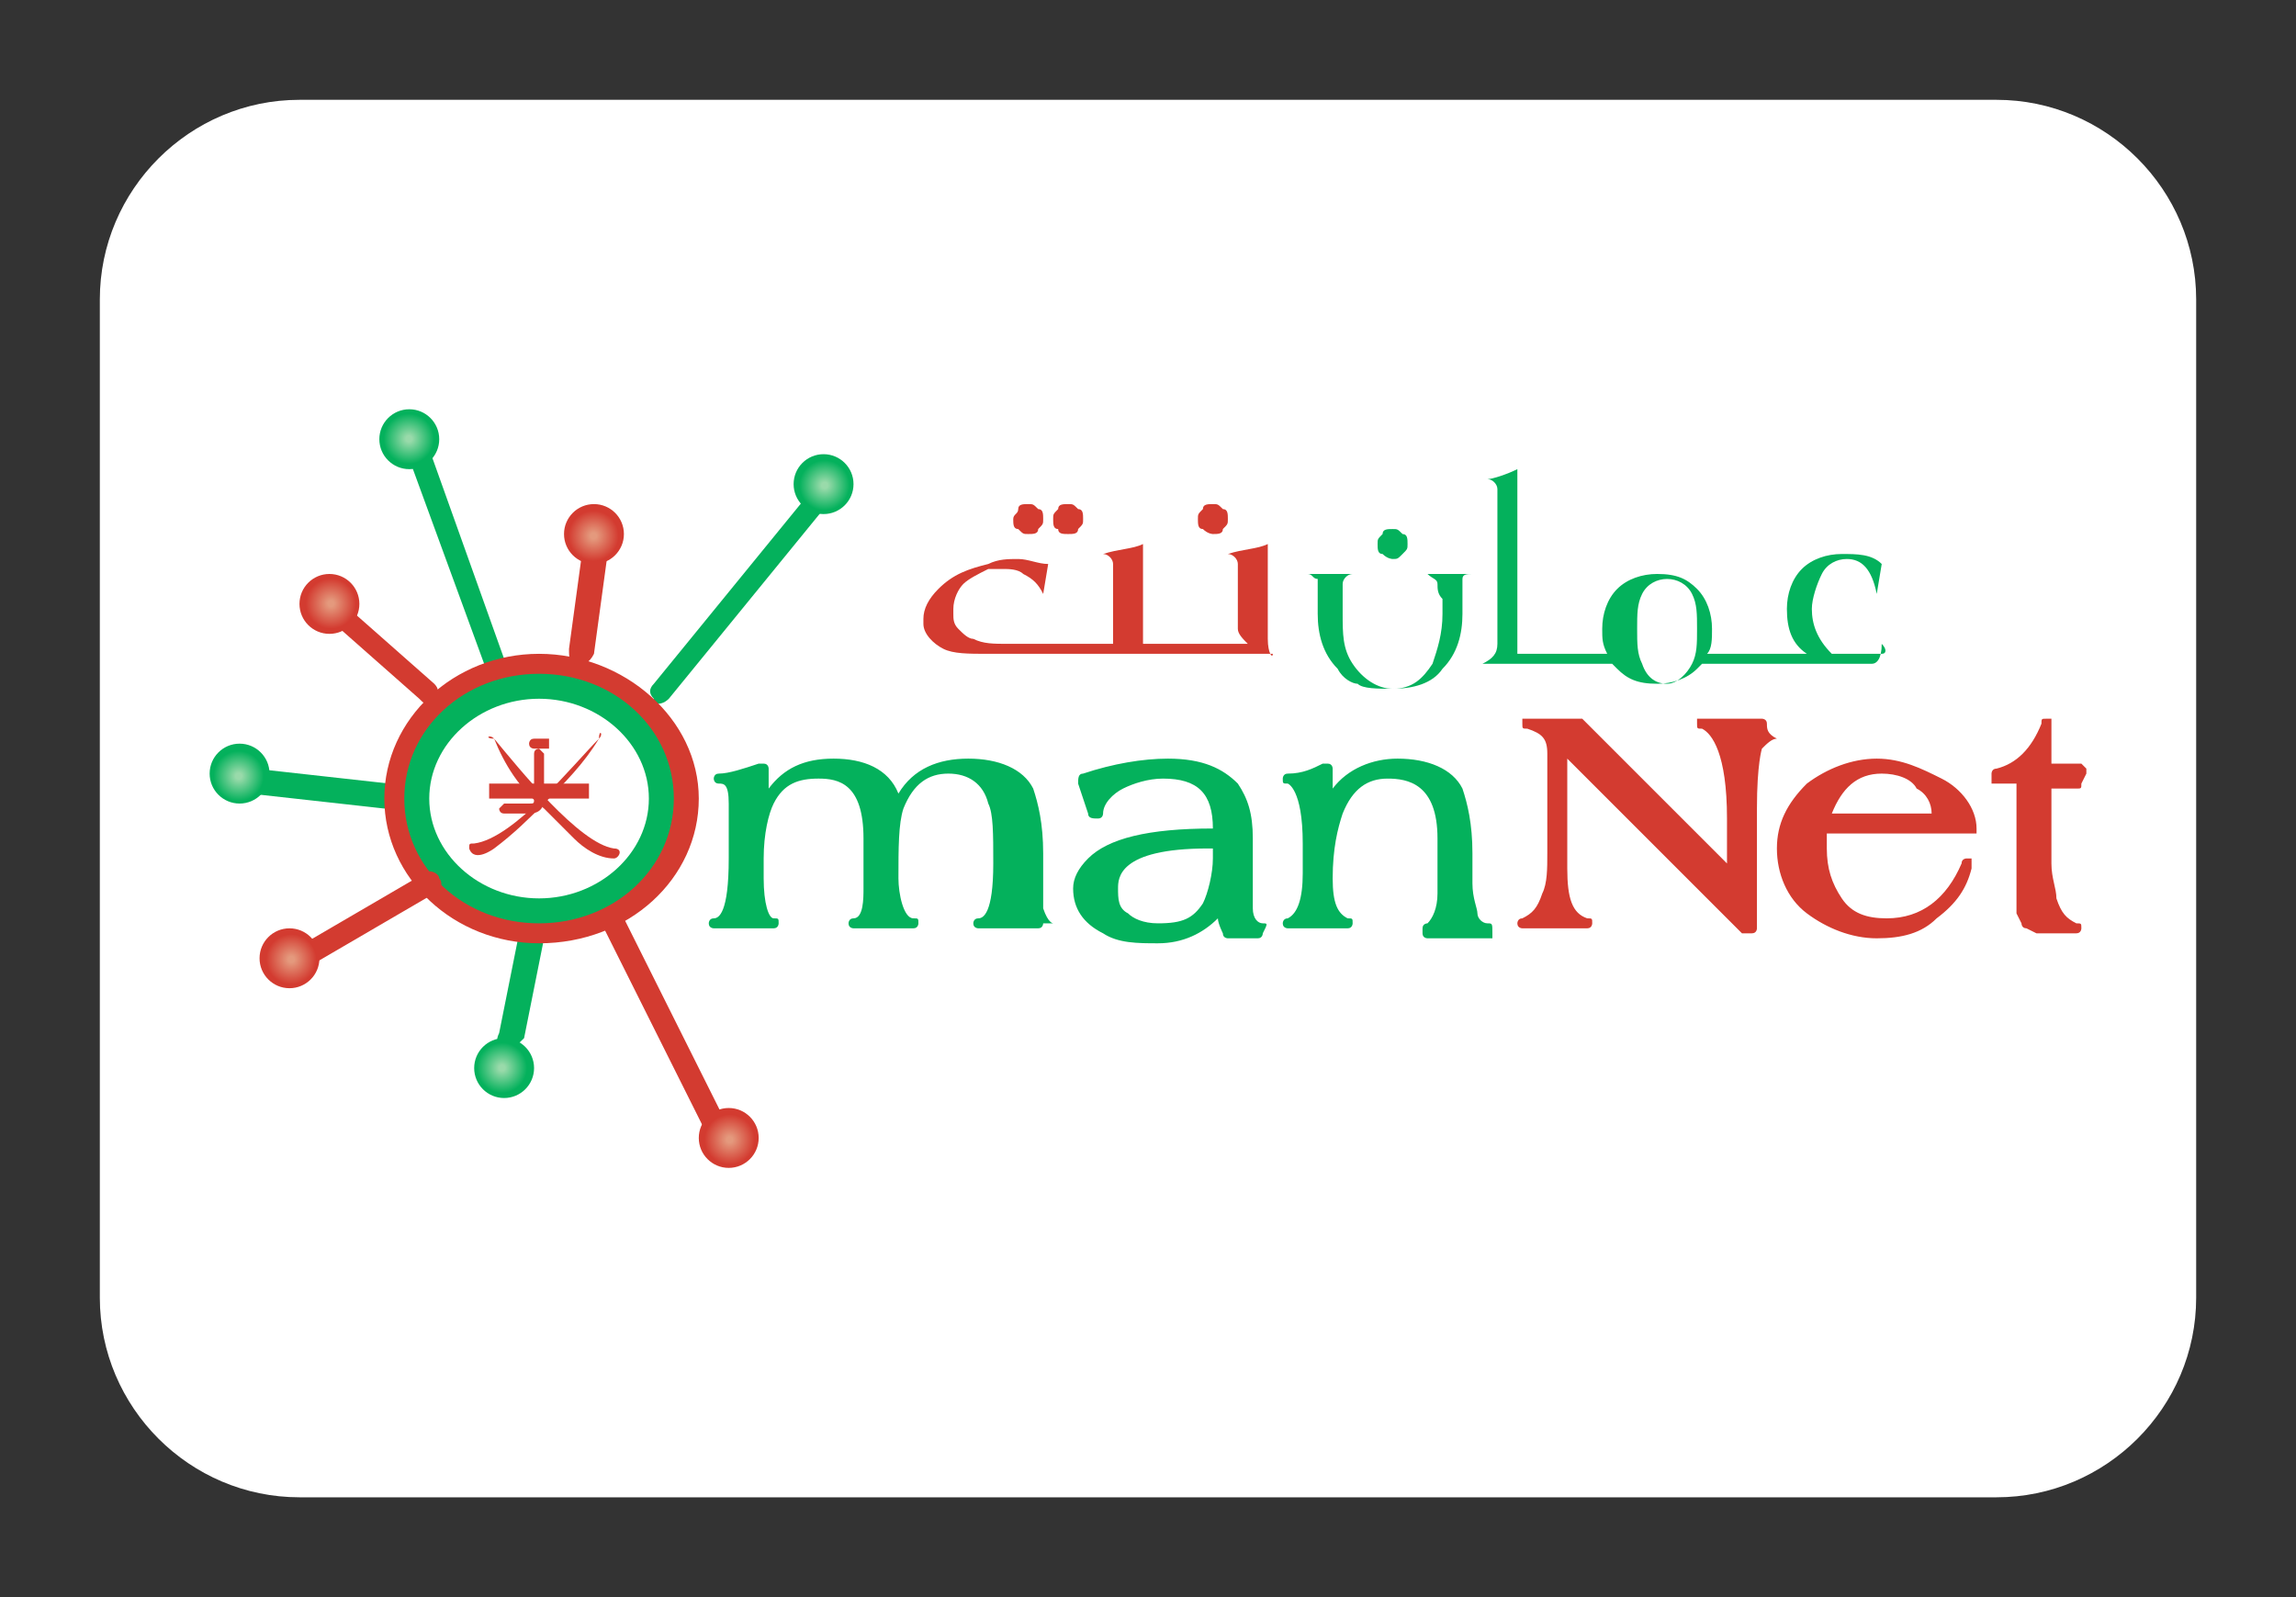
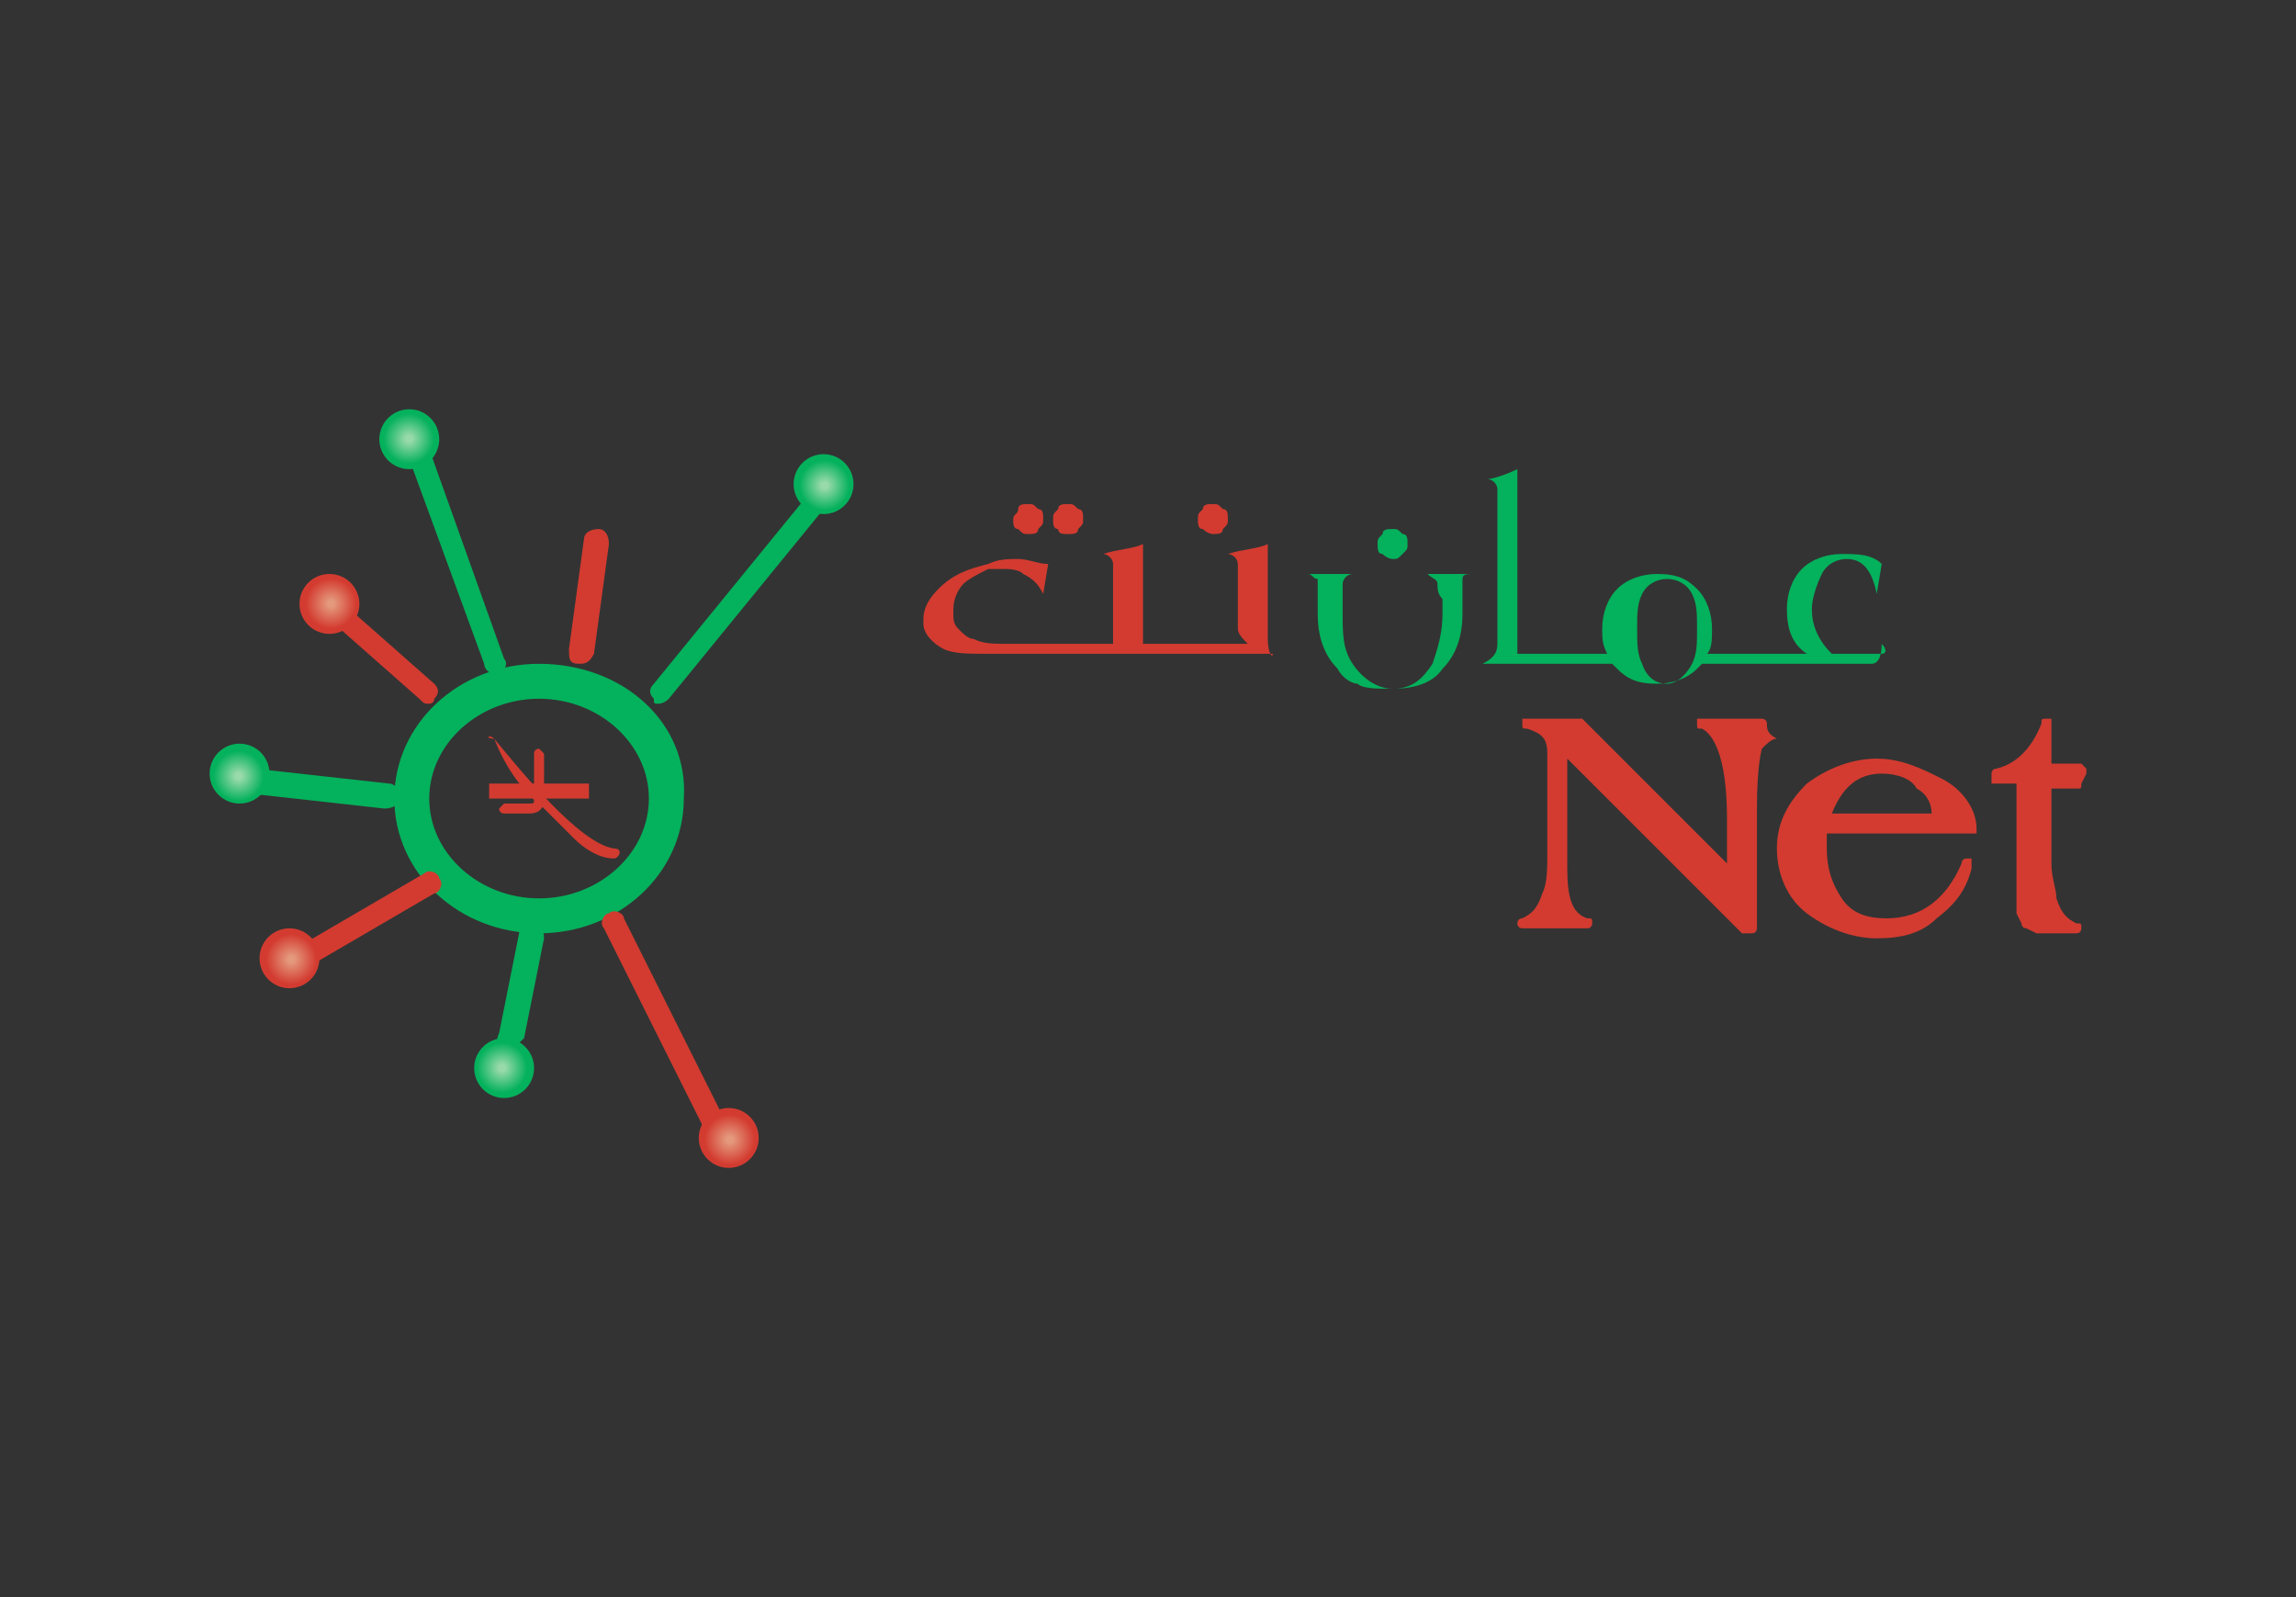
<svg xmlns="http://www.w3.org/2000/svg" version="1.1" id="图层_1" x="0px" y="0px" viewBox="0 0 46 32" style="enable-background:new 0 0 46 32;" xml:space="preserve">
  <rect x="0" y="0" width="46" height="32" fill="#333333" stroke="none" />
  <style type="text/css">
	.st0{fill:#FFFFFF;}
	.st1{fill:#04B15C;}
	.st2{fill:url(#SVGID_1_);}
	.st3{fill:url(#SVGID_00000142859631701361885970000012357399609966778548_);}
	.st4{fill:url(#SVGID_00000147179636069831234290000016691175737995709867_);}
	.st5{fill:url(#SVGID_00000030471845420923390290000014780087158273634945_);}
	.st6{fill:#D33B30;}
	.st7{fill:url(#SVGID_00000133489916852367750250000018128274551710490813_);}
	.st8{fill:url(#SVGID_00000008855971476640843130000013533500079135152285_);}
	.st9{fill:url(#SVGID_00000086693053291161361810000008669157536847176582_);}
	.st10{fill:url(#SVGID_00000072251096592571731310000002728930170457332153_);}
</style>
-   <path class="st0" d="M6,2h34c2.2,0,4,1.8,4,4v20c0,2.2-1.8,4-4,4H6c-2.2,0-4-1.8-4-4V6C2,3.8,3.8,2,6,2z" />
  <g>
    <path class="st1" d="M13.2,14.1c-0.1,0-0.1,0-0.1-0.1c-0.1-0.1-0.1-0.2,0-0.3l3.1-3.8c0.1-0.1,0.2-0.1,0.3,0c0.1,0.1,0.1,0.2,0,0.3   L13.4,14C13.3,14.1,13.2,14.1,13.2,14.1 M9.9,13.5c-0.1,0-0.2-0.1-0.2-0.2L8.2,9.2c0-0.1,0-0.3,0.1-0.3c0.1,0,0.3,0,0.3,0.1   l1.5,4.2C10.2,13.3,10.1,13.5,9.9,13.5C10,13.5,9.9,13.5,9.9,13.5 M7.7,16.2C7.7,16.2,7.7,16.2,7.7,16.2l-2.7-0.3   c-0.1,0-0.2-0.1-0.2-0.3c0-0.1,0.1-0.2,0.3-0.2l2.7,0.3C7.9,15.7,8,15.8,8,16C8,16.1,7.9,16.2,7.7,16.2 M10.2,21   C10.2,21,10.2,21,10.2,21c-0.2,0-0.3-0.1-0.2-0.3l0.4-2c0-0.1,0.1-0.2,0.3-0.2c0,0,0,0,0,0c0.1,0,0.2,0.1,0.2,0.3l-0.4,2   C10.4,20.9,10.3,21,10.2,21" />
    <radialGradient id="SVGID_1_" cx="16.521" cy="24.275" r="0.618" gradientTransform="matrix(1 0 0 -1 0 34)" gradientUnits="userSpaceOnUse">
      <stop offset="9.800000e-02" style="stop-color:#99DAAA" />
      <stop offset="0.816" style="stop-color:#04B15C" />
    </radialGradient>
    <circle class="st2" cx="16.5" cy="9.7" r="0.6" />
    <radialGradient id="SVGID_00000022540158212689438110000002219397602198441135_" cx="10.056" cy="12.604" r="0.618" gradientTransform="matrix(1 0 0 -1 0 34)" gradientUnits="userSpaceOnUse">
      <stop offset="9.800000e-02" style="stop-color:#99DAAA" />
      <stop offset="0.816" style="stop-color:#04B15C" />
    </radialGradient>
    <circle style="fill:url(#SVGID_00000022540158212689438110000002219397602198441135_);" cx="10.1" cy="21.4" r="0.6" />
    <radialGradient id="SVGID_00000046312268214772932220000009817360881047881912_" cx="8.192" cy="25.208" r="0.618" gradientTransform="matrix(1 0 0 -1 0 34)" gradientUnits="userSpaceOnUse">
      <stop offset="9.800000e-02" style="stop-color:#99DAAA" />
      <stop offset="0.816" style="stop-color:#04B15C" />
    </radialGradient>
    <circle style="fill:url(#SVGID_00000046312268214772932220000009817360881047881912_);" cx="8.2" cy="8.8" r="0.6" />
    <radialGradient id="SVGID_00000126292613691738875380000012645189655247330212_" cx="4.782" cy="18.45" r="0.618" gradientTransform="matrix(1 0 0 -1 0 34)" gradientUnits="userSpaceOnUse">
      <stop offset="9.800000e-02" style="stop-color:#99DAAA" />
      <stop offset="0.816" style="stop-color:#04B15C" />
    </radialGradient>
    <circle style="fill:url(#SVGID_00000126292613691738875380000012645189655247330212_);" cx="4.8" cy="15.5" r="0.6" />
-     <path class="st1" d="M21.1,18.5c0,0-0.1,0-0.2-0.3c0-0.1,0-0.3,0-0.5v-0.3c0-0.1,0-0.2,0-0.3c0-0.6-0.1-1-0.2-1.3   c-0.2-0.4-0.7-0.6-1.3-0.6c-0.6,0-1.1,0.2-1.4,0.7c-0.2-0.5-0.7-0.7-1.3-0.7c-0.6,0-1,0.2-1.3,0.6c0-0.2,0-0.3,0-0.4   c0,0,0-0.1-0.1-0.1c0,0-0.1,0-0.1,0c-0.3,0.1-0.6,0.2-0.8,0.2c-0.1,0-0.1,0.1-0.1,0.1s0,0.1,0.1,0.1c0.1,0,0.2,0,0.2,0.4l0,0.4   c0,0.3,0,0.5,0,0.7c0,1.1-0.2,1.2-0.3,1.2c-0.1,0-0.1,0.1-0.1,0.1c0,0.1,0.1,0.1,0.1,0.1h1.2c0.1,0,0.1-0.1,0.1-0.1   c0-0.1,0-0.1-0.1-0.1c-0.1,0-0.2-0.3-0.2-0.8c0,0,0-0.1,0-0.2c0-0.1,0-0.2,0-0.2c0-0.5,0.1-0.9,0.2-1.1c0.2-0.4,0.5-0.5,0.9-0.5   c0.4,0,0.9,0.1,0.9,1.2v1c0,0.2,0,0.6-0.2,0.6c-0.1,0-0.1,0.1-0.1,0.1c0,0.1,0.1,0.1,0.1,0.1h1.2c0.1,0,0.1-0.1,0.1-0.1   c0-0.1,0-0.1-0.1-0.1c-0.2,0-0.3-0.5-0.3-0.8c0-0.6,0-1.1,0.1-1.4c0.2-0.5,0.5-0.7,0.9-0.7c0.4,0,0.7,0.2,0.8,0.6   c0.1,0.2,0.1,0.6,0.1,1.2c0,1-0.2,1.1-0.3,1.1c-0.1,0-0.1,0.1-0.1,0.1c0,0.1,0.1,0.1,0.1,0.1h1.2c0.1,0,0.1-0.1,0.1-0.1   C21.2,18.5,21.2,18.5,21.1,18.5 M25.3,18.5c-0.1,0-0.2-0.1-0.2-0.3c0-0.1,0-0.3,0-0.6c0-0.5,0-0.7,0-0.8c0-0.5-0.1-0.8-0.3-1.1   c-0.3-0.3-0.7-0.5-1.4-0.5c-0.5,0-1.1,0.1-1.7,0.3c-0.1,0-0.1,0.1-0.1,0.2l0.2,0.6c0,0.1,0.1,0.1,0.2,0.1l0,0   c0.1,0,0.1-0.1,0.1-0.1c0-0.2,0.2-0.4,0.4-0.5c0.2-0.1,0.5-0.2,0.8-0.2c0.7,0,1,0.3,1,1v0c-1.3,0-2.1,0.2-2.5,0.6   c-0.2,0.2-0.3,0.4-0.3,0.6c0,0.4,0.2,0.7,0.6,0.9c0.3,0.2,0.7,0.2,1.1,0.2h0c0.5,0,0.9-0.2,1.2-0.5c0,0.1,0.1,0.3,0.1,0.3   c0,0.1,0.1,0.1,0.1,0.1h0.6c0.1,0,0.1-0.1,0.1-0.1v0C25.4,18.5,25.4,18.5,25.3,18.5 M24.1,18.1c-0.2,0.3-0.4,0.4-0.9,0.4   c-0.3,0-0.5-0.1-0.6-0.2c-0.2-0.1-0.2-0.3-0.2-0.5c0-0.2,0-0.8,1.8-0.8h0.1v0.2C24.3,17.5,24.2,17.9,24.1,18.1 M29.8,18.5   c-0.1,0-0.2-0.1-0.2-0.2c0-0.1-0.1-0.3-0.1-0.6c0-0.1,0-0.2,0-0.3c0-0.1,0-0.2,0-0.3c0-0.6-0.1-1-0.2-1.3c-0.2-0.4-0.7-0.6-1.3-0.6   c-0.5,0-1,0.2-1.3,0.6c0-0.1,0-0.2,0-0.4c0,0,0-0.1-0.1-0.1c0,0-0.1,0-0.1,0c-0.2,0.1-0.4,0.2-0.7,0.2c-0.1,0-0.1,0.1-0.1,0.1v0   c0,0.1,0,0.1,0.1,0.1c0,0,0.3,0.1,0.3,1.2c0,0.1,0,0.2,0,0.3c0,0.2,0,0.3,0,0.3c0,0.5-0.1,0.8-0.3,0.9c-0.1,0-0.1,0.1-0.1,0.1   c0,0.1,0.1,0.1,0.1,0.1H27c0.1,0,0.1-0.1,0.1-0.1v0c0-0.1,0-0.1-0.1-0.1c-0.2-0.1-0.3-0.3-0.3-0.8c0-0.6,0.1-1,0.2-1.3   c0.2-0.5,0.5-0.7,0.9-0.7c0.4,0,1,0.1,1,1.2v1.1c0,0.3-0.1,0.5-0.2,0.6c0,0-0.1,0-0.1,0.1c0,0,0,0.1,0,0.1l0,0   c0,0.1,0.1,0.1,0.1,0.1h0c0.3,0,0.7,0,1.2,0c0,0,0.1,0,0.1,0c0,0,0-0.1,0-0.1v0C29.9,18.5,29.9,18.5,29.8,18.5" />
    <path class="st6" d="M35.4,14.5c0-0.1-0.1-0.1-0.1-0.1c-0.4,0-0.8,0-1.2,0c0,0-0.1,0-0.1,0s0,0.1,0,0.1v0c0,0.1,0,0.1,0.1,0.1   c0.2,0.1,0.5,0.5,0.5,1.8c0,0.2,0,0.4,0,0.7c0,0.1,0,0.1,0,0.2l-2.9-2.9c0,0-0.1,0-0.1,0c-0.3,0-0.7,0-1,0c0,0-0.1,0-0.1,0   c0,0,0,0.1,0,0.1v0c0,0.1,0,0.1,0.1,0.1c0.3,0.1,0.4,0.2,0.4,0.5v2c0,0.3,0,0.6-0.1,0.8c-0.1,0.3-0.2,0.4-0.4,0.5   c-0.1,0-0.1,0.1-0.1,0.1c0,0.1,0.1,0.1,0.1,0.1h1.3c0.1,0,0.1-0.1,0.1-0.1c0-0.1,0-0.1-0.1-0.1c-0.3-0.1-0.4-0.4-0.4-1v-2.2   l3.5,3.5c0,0,0.1,0,0.1,0c0,0,0,0,0.1,0c0.1,0,0.1-0.1,0.1-0.1V17c0-0.3,0-0.6,0-0.8c0-0.9,0.1-1.2,0.1-1.2   c0.1-0.1,0.2-0.2,0.3-0.2C35.4,14.7,35.4,14.6,35.4,14.5L35.4,14.5z M39.5,17.2c0,0-0.1,0-0.1,0c0,0-0.1,0-0.1,0.1   c-0.3,0.7-0.8,1.1-1.5,1.1c-0.4,0-0.7-0.1-0.9-0.4c-0.2-0.3-0.3-0.6-0.3-1c0,0,0-0.1,0-0.3h2.9c0,0,0.1,0,0.1,0c0,0,0-0.1,0-0.1   c0-0.4-0.3-0.8-0.7-1c-0.4-0.2-0.8-0.4-1.3-0.4c-0.5,0-1,0.2-1.4,0.5c-0.4,0.4-0.6,0.8-0.6,1.3c0,0.5,0.2,1,0.6,1.3   c0.4,0.3,0.9,0.5,1.4,0.5h0c0.5,0,0.9-0.1,1.2-0.4c0.4-0.3,0.6-0.6,0.7-1c0,0,0-0.1,0-0.1L39.5,17.2z M38.7,16.3h-2   c0.2-0.5,0.5-0.8,1-0.8c0.3,0,0.6,0.1,0.7,0.3C38.6,15.9,38.7,16.1,38.7,16.3 M41.8,15.4c0,0-0.1-0.1-0.1-0.1h-0.6   c0-0.5,0-0.7,0-0.8c0,0,0-0.1,0-0.1c0,0-0.1,0-0.1,0l0,0c-0.1,0-0.1,0-0.1,0.1c-0.2,0.5-0.5,0.8-0.9,0.9c-0.1,0-0.1,0.1-0.1,0.1   l0,0.1c0,0,0,0.1,0,0.1c0,0,0.1,0,0.1,0h0.4c0,0.5,0,1.2,0,2c0,0,0,0,0,0.1c0,0.1,0,0.2,0,0.2c0,0.3,0,0.3,0,0.3l0.1,0.2   c0,0,0,0,0,0c0,0,0,0,0,0l0,0c0,0,0,0.1,0.1,0.1l0.2,0.1c0,0,0.1,0,0.1,0h0.7c0.1,0,0.1-0.1,0.1-0.1v0c0-0.1,0-0.1-0.1-0.1   c-0.2-0.1-0.3-0.2-0.4-0.5c0-0.2-0.1-0.4-0.1-0.7c0-0.2,0-0.4,0-0.8c0-0.3,0-0.5,0-0.7h0.5c0.1,0,0.1,0,0.1-0.1l0.1-0.2   C41.8,15.5,41.8,15.5,41.8,15.4 M20.6,10.7c0.1,0,0.2,0,0.2-0.1c0.1-0.1,0.1-0.1,0.1-0.2c0-0.1,0-0.2-0.1-0.2   c-0.1-0.1-0.1-0.1-0.2-0.1c-0.1,0-0.2,0-0.2,0.1s-0.1,0.1-0.1,0.2c0,0.1,0,0.2,0.1,0.2C20.5,10.7,20.5,10.7,20.6,10.7 M21.4,10.7   c0.1,0,0.2,0,0.2-0.1c0.1-0.1,0.1-0.1,0.1-0.2c0-0.1,0-0.2-0.1-0.2c-0.1-0.1-0.1-0.1-0.2-0.1c-0.1,0-0.2,0-0.2,0.1   c-0.1,0.1-0.1,0.1-0.1,0.2c0,0.1,0,0.2,0.1,0.2C21.2,10.7,21.3,10.7,21.4,10.7 M24.3,10.7c0.1,0,0.2,0,0.2-0.1   c0.1-0.1,0.1-0.1,0.1-0.2c0-0.1,0-0.2-0.1-0.2c-0.1-0.1-0.1-0.1-0.2-0.1c-0.1,0-0.2,0-0.2,0.1c-0.1,0.1-0.1,0.1-0.1,0.2   c0,0.1,0,0.2,0.1,0.2C24.2,10.7,24.3,10.7,24.3,10.7 M25.4,12.8c0-0.1,0-0.3,0-0.6v-0.4c0-0.3,0-0.6,0-0.9   c-0.2,0.1-0.5,0.1-0.8,0.2v0c0.1,0,0.2,0.1,0.2,0.2c0,0.1,0,0.2,0,0.3v0.6c0,0.2,0,0.3,0,0.4c0,0.1,0.1,0.2,0.2,0.3h-2.1v-1.1   c0-0.3,0-0.6,0-0.9c-0.2,0.1-0.5,0.1-0.8,0.2v0c0.1,0,0.2,0.1,0.2,0.2c0,0.1,0,0.2,0,0.3v1.3h-2.1c-0.3,0-0.5,0-0.7-0.1   c-0.1,0-0.2-0.1-0.3-0.2c-0.1-0.1-0.1-0.2-0.1-0.3c0,0,0,0,0-0.1c0-0.2,0.1-0.4,0.2-0.5c0.1-0.1,0.3-0.2,0.5-0.3c0.1,0,0.2,0,0.3,0   c0.1,0,0.3,0,0.4,0.1c0.2,0.1,0.3,0.2,0.4,0.4l0,0l0.1-0.6c-0.2,0-0.4-0.1-0.6-0.1c-0.2,0-0.4,0-0.6,0.1c-0.4,0.1-0.7,0.2-1,0.5   c-0.2,0.2-0.3,0.4-0.3,0.6c0,0,0,0.1,0,0.1c0,0.2,0.2,0.4,0.4,0.5c0.2,0.1,0.5,0.1,0.9,0.1h5.7l0,0C25.5,13.2,25.4,13.1,25.4,12.8" />
    <path class="st1" d="M27.9,11.2c0.1,0,0.1,0,0.2-0.1s0.1-0.1,0.1-0.2c0-0.1,0-0.2-0.1-0.2c-0.1-0.1-0.1-0.1-0.2-0.1   c-0.1,0-0.2,0-0.2,0.1c-0.1,0.1-0.1,0.1-0.1,0.2c0,0.1,0,0.2,0.1,0.2C27.8,11.2,27.9,11.2,27.9,11.2 M28.6,11.5L28.6,11.5   c0.1,0.1,0.2,0.1,0.2,0.2c0,0.1,0,0.2,0.1,0.3c0,0.1,0,0.2,0,0.3c0,0.4-0.1,0.7-0.2,1c-0.2,0.3-0.4,0.5-0.8,0.5   c-0.3,0-0.6-0.2-0.8-0.5c-0.2-0.3-0.2-0.6-0.2-1l0-0.3c0-0.1,0-0.2,0-0.3c0-0.1,0.1-0.2,0.2-0.2v0c-0.2,0-0.3,0-0.4,0   c-0.2,0-0.3,0-0.5,0v0c0.1,0,0.1,0.1,0.2,0.1c0,0,0,0.2,0,0.5c0,0.1,0,0.1,0,0.2c0,0.4,0.1,0.8,0.4,1.1c0.1,0.2,0.3,0.3,0.4,0.3   c0.1,0.1,0.4,0.1,0.7,0.1c0.4,0,0.8-0.1,1-0.4c0.3-0.3,0.4-0.7,0.4-1.1v-0.2c0-0.3,0-0.5,0-0.5c0-0.1,0.1-0.1,0.2-0.1v0   c-0.2,0-0.3,0-0.5,0C29,11.5,28.8,11.5,28.6,11.5 M37.7,13.1h-1c-0.3-0.3-0.4-0.6-0.4-0.9c0-0.2,0.1-0.5,0.2-0.7   c0.1-0.2,0.3-0.3,0.5-0.3c0.3,0,0.5,0.2,0.6,0.7l0,0l0.1-0.6c-0.2-0.2-0.5-0.2-0.8-0.2c-0.3,0-0.6,0.1-0.8,0.3   c-0.2,0.2-0.3,0.5-0.3,0.8c0,0.4,0.1,0.7,0.4,0.9h-2c0.1-0.1,0.1-0.3,0.1-0.5c0-0.3-0.1-0.6-0.3-0.8c-0.2-0.2-0.4-0.3-0.8-0.3   c-0.3,0-0.6,0.1-0.8,0.3c-0.2,0.2-0.3,0.5-0.3,0.8c0,0.2,0,0.3,0.1,0.5h-1.8v-2.8c0-0.3,0-0.6,0-0.9c-0.2,0.1-0.5,0.2-0.6,0.2v0   c0.1,0,0.2,0.1,0.2,0.2c0,0,0,0.2,0,0.3v2.3c0,0.3,0,0.4,0,0.5c0,0.2-0.1,0.3-0.3,0.4l0,0h2.6c0,0,0.1,0.1,0.1,0.1   c0.2,0.2,0.4,0.3,0.8,0.3c0.3,0,0.6-0.1,0.8-0.3c0,0,0.1-0.1,0.1-0.1h3.4c0.1,0,0.2-0.1,0.2-0.4C37.8,13,37.8,13.1,37.7,13.1    M33.9,13.3c-0.1,0.2-0.3,0.4-0.5,0.4c-0.2,0-0.4-0.1-0.5-0.4c-0.1-0.2-0.1-0.4-0.1-0.7c0-0.3,0-0.5,0.1-0.7   c0.1-0.2,0.3-0.3,0.5-0.3c0.2,0,0.4,0.1,0.5,0.3c0.1,0.2,0.1,0.4,0.1,0.7C34,12.9,34,13.1,33.9,13.3 M10.8,14c1.2,0,2.2,0.9,2.2,2   c0,1.1-1,2-2.2,2s-2.2-0.9-2.2-2S9.6,14,10.8,14 M10.8,13.3c-1.6,0-2.9,1.2-2.9,2.7s1.3,2.7,2.9,2.7s2.9-1.2,2.9-2.7   C13.8,14.5,12.5,13.3,10.8,13.3" />
-     <path class="st6" d="M10.8,18.9c-1.7,0-3.1-1.3-3.1-2.9s1.4-2.9,3.1-2.9S14,14.4,14,16C14,17.6,12.6,18.9,10.8,18.9 M10.8,13.5   c-1.5,0-2.7,1.1-2.7,2.5s1.2,2.5,2.7,2.5s2.7-1.1,2.7-2.5S12.3,13.5,10.8,13.5" />
    <path class="st6" d="M14.3,22.7c-0.1,0-0.2,0-0.2-0.1l-2-4c-0.1-0.1,0-0.3,0.1-0.3c0.1-0.1,0.3,0,0.3,0.1c0,0,0,0,0,0l2,4   c0.1,0.1,0,0.3-0.1,0.3C14.4,22.6,14.3,22.7,14.3,22.7 M6.2,19.3c-0.1,0-0.2,0-0.2-0.1c-0.1-0.1,0-0.3,0.1-0.3l2.4-1.4   c0.1-0.1,0.3,0,0.3,0.1c0.1,0.1,0,0.3-0.1,0.3l-2.4,1.4C6.2,19.2,6.2,19.3,6.2,19.3 M8.6,14.1c-0.1,0-0.1,0-0.2-0.1l-1.7-1.5   c-0.1-0.1-0.1-0.2,0-0.3c0.1-0.1,0.2-0.1,0.3,0l1.7,1.5c0.1,0.1,0.1,0.2,0,0.3C8.7,14.1,8.6,14.1,8.6,14.1 M11.6,13.3   C11.6,13.3,11.6,13.3,11.6,13.3c-0.2,0-0.2-0.1-0.2-0.3l0.3-2.2c0-0.1,0.1-0.2,0.3-0.2c0.1,0,0.2,0.1,0.2,0.3l-0.3,2.2   C11.8,13.3,11.7,13.3,11.6,13.3" />
    <radialGradient id="SVGID_00000057845549075198911170000017228928247008288676_" cx="11.891" cy="23.263" r="0.618" gradientTransform="matrix(1 0 0 -1 0 34)" gradientUnits="userSpaceOnUse">
      <stop offset="9.800000e-02" style="stop-color:#E4997D" />
      <stop offset="0.816" style="stop-color:#D33B30" />
    </radialGradient>
-     <circle style="fill:url(#SVGID_00000057845549075198911170000017228928247008288676_);" cx="11.9" cy="10.7" r="0.6" />
    <radialGradient id="SVGID_00000036958563544221798710000011298830330736749220_" cx="6.631" cy="21.907" r="0.618" gradientTransform="matrix(1 0 0 -1 0 34)" gradientUnits="userSpaceOnUse">
      <stop offset="9.800000e-02" style="stop-color:#E4997D" />
      <stop offset="0.816" style="stop-color:#D33B30" />
    </radialGradient>
    <circle style="fill:url(#SVGID_00000036958563544221798710000011298830330736749220_);" cx="6.6" cy="12.1" r="0.6" />
    <radialGradient id="SVGID_00000049194646333450637770000008276693057355787145_" cx="5.836" cy="14.778" r="0.618" gradientTransform="matrix(1 0 0 -1 0 34)" gradientUnits="userSpaceOnUse">
      <stop offset="9.800000e-02" style="stop-color:#E4997D" />
      <stop offset="0.816" style="stop-color:#D33B30" />
    </radialGradient>
    <circle style="fill:url(#SVGID_00000049194646333450637770000008276693057355787145_);" cx="5.8" cy="19.2" r="0.6" />
    <radialGradient id="SVGID_00000044860053507084422880000010333023221439606664_" cx="14.619" cy="11.166" r="0.618" gradientTransform="matrix(1 0 0 -1 0 34)" gradientUnits="userSpaceOnUse">
      <stop offset="9.800000e-02" style="stop-color:#E4997D" />
      <stop offset="0.816" style="stop-color:#D33B30" />
    </radialGradient>
    <circle style="fill:url(#SVGID_00000044860053507084422880000010333023221439606664_);" cx="14.6" cy="22.8" r="0.6" />
    <path class="st6" d="M9.8,15.7h2V16h-2L9.8,15.7z" />
    <path class="st6" d="M9.9,14.8c0.5,0.6,1.7,2.1,2.4,2.2c0.2,0,0.1,0.2,0,0.2c-0.3,0-0.6-0.2-0.8-0.4c-0.2-0.2-0.4-0.4-0.6-0.6   C10.4,15.8,10.1,15.3,9.9,14.8C9.7,14.8,9.8,14.7,9.9,14.8" />
-     <path class="st6" d="M12,14.8c-0.3,0.5-0.7,0.9-1.1,1.3c-0.3,0.3-0.6,0.6-1,0.9C9.9,17,9.5,17.3,9.4,17c0-0.1,0-0.1,0.1-0.1   C10.3,16.8,11.5,15.3,12,14.8C12,14.6,12.1,14.7,12,14.8 M11,15h-0.3c0,0-0.1,0-0.1-0.1c0,0,0-0.1,0.1-0.1H11   C11,14.9,11,14.9,11,15C11,15,11,15,11,15" />
    <path class="st6" d="M10.6,16.3h-0.5c-0.1,0-0.1-0.1-0.1-0.1s0.1-0.1,0.1-0.1h0.5c0.1,0,0.1,0,0.1-0.1v-0.9c0-0.1,0.1-0.1,0.1-0.1   s0.1,0.1,0.1,0.1V16C10.9,16.2,10.8,16.3,10.6,16.3" />
  </g>
</svg>